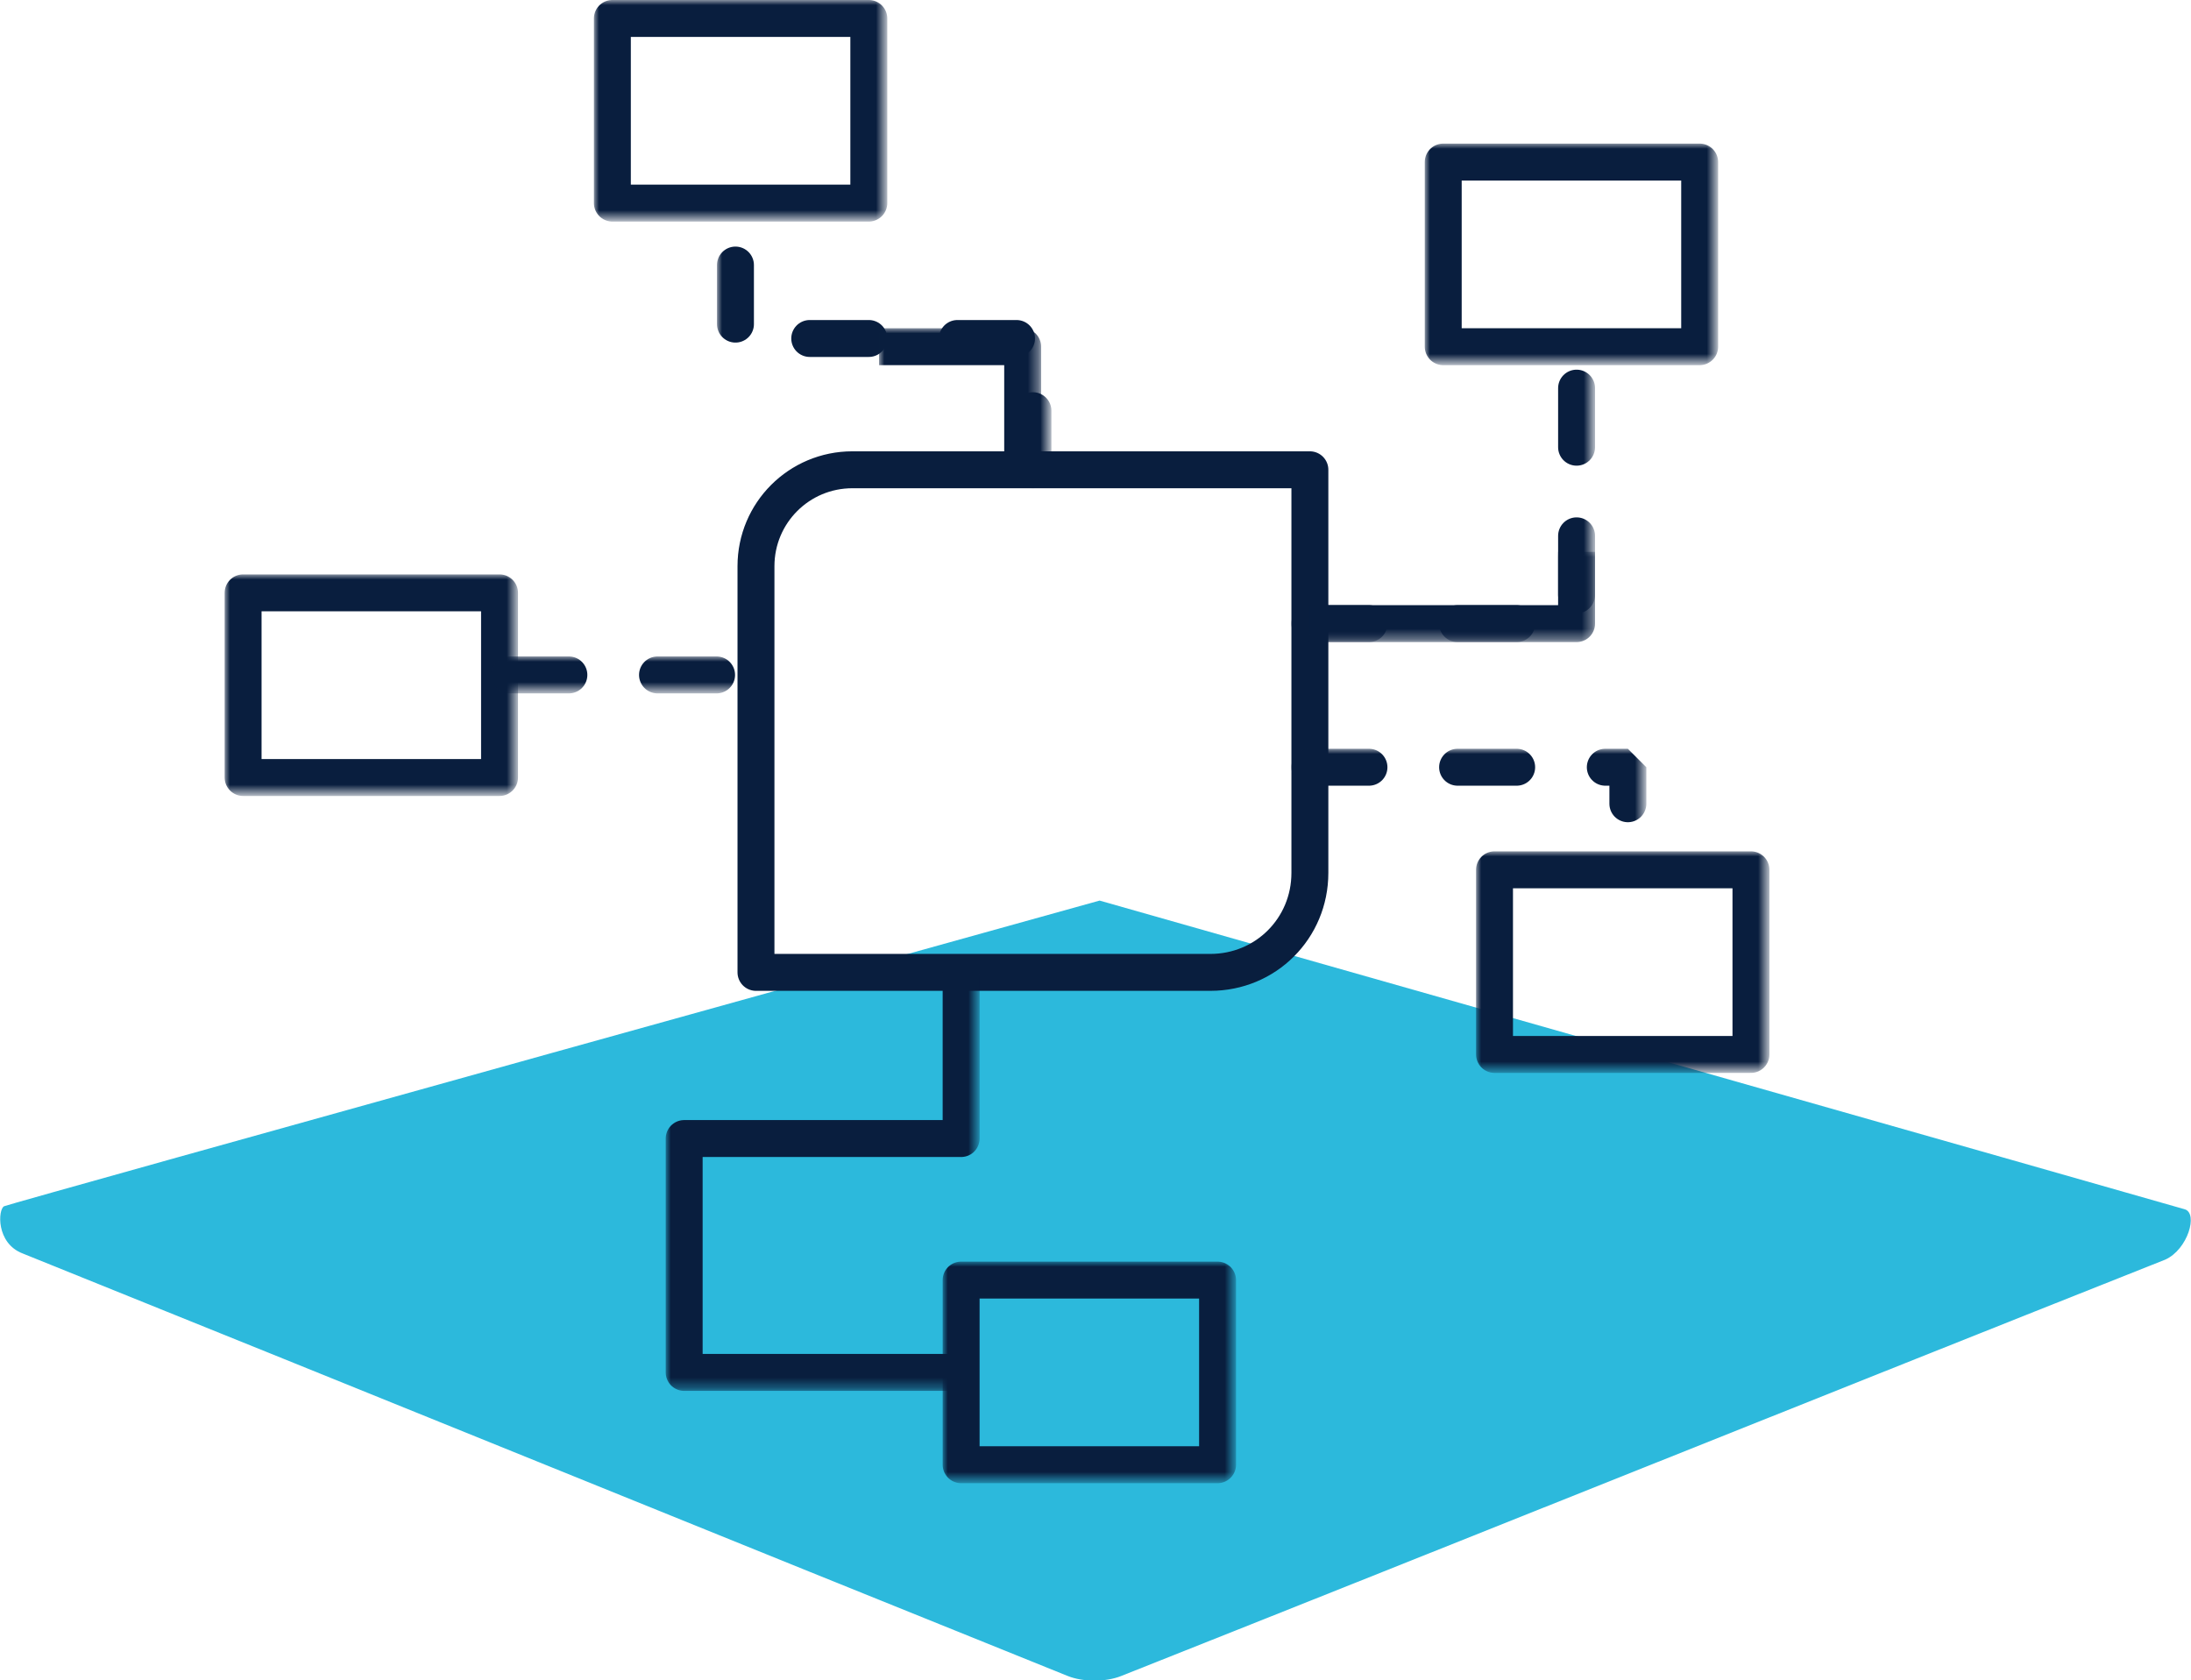
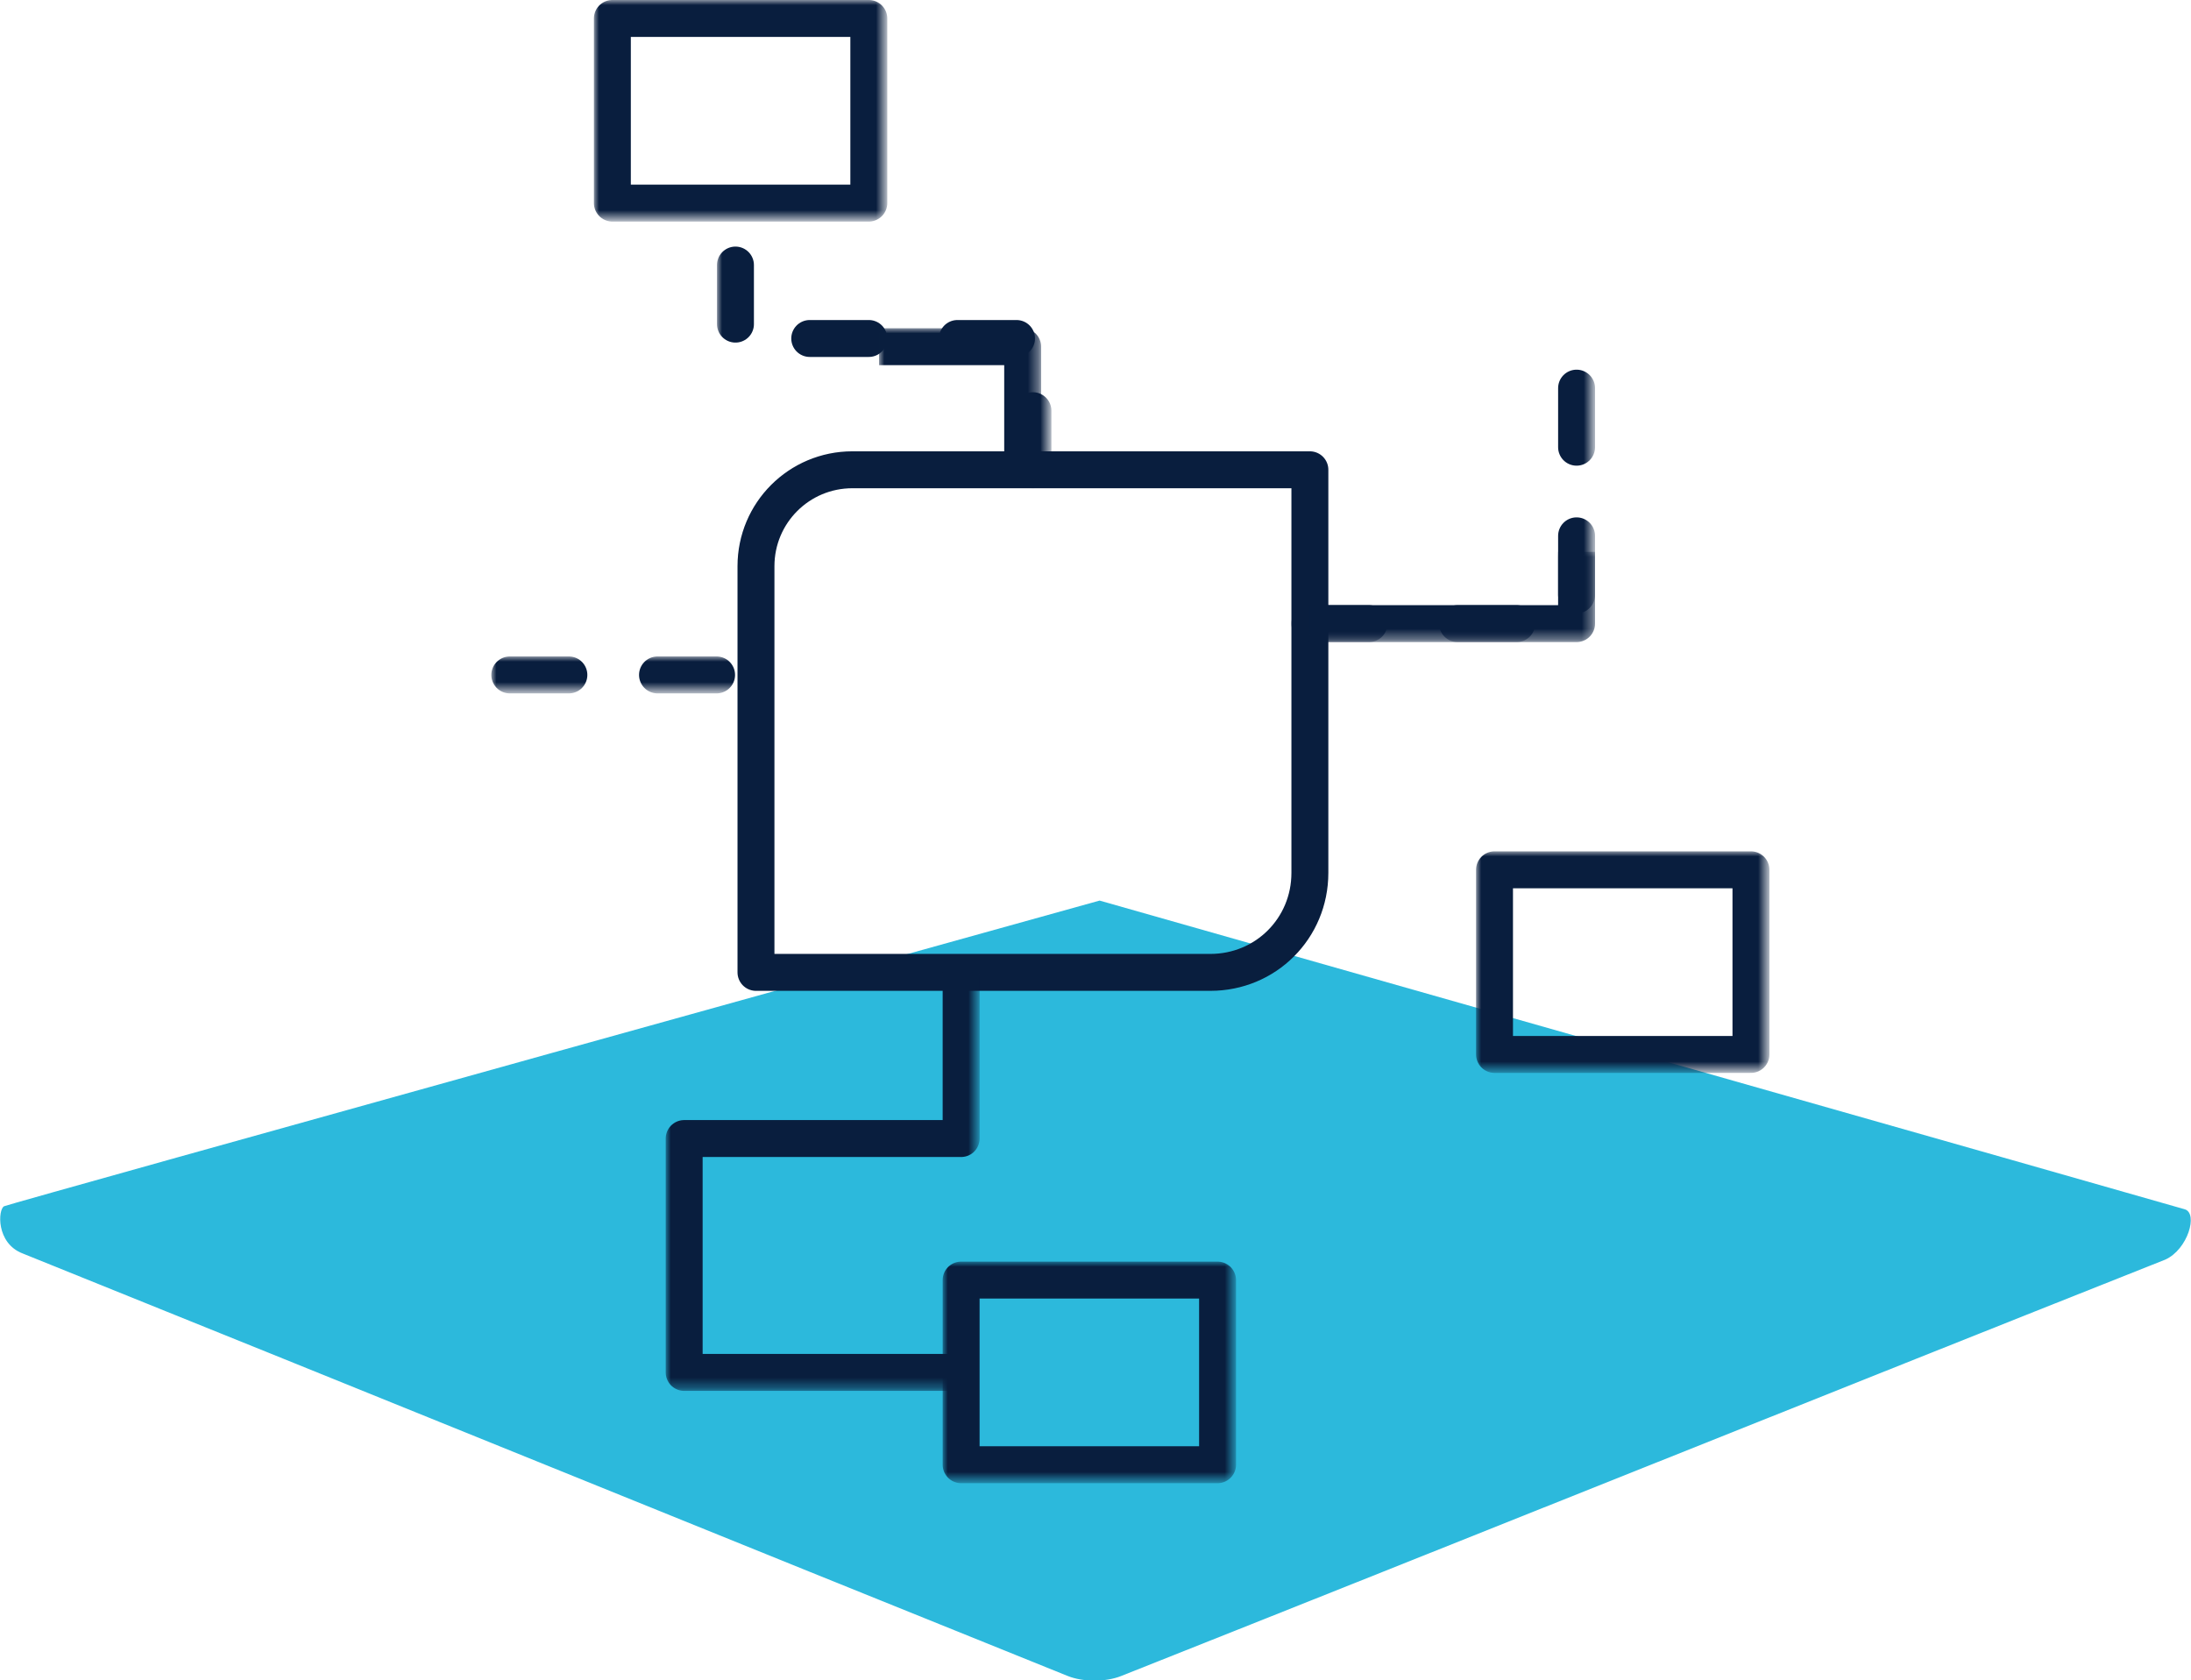
<svg xmlns="http://www.w3.org/2000/svg" version="1.1" id="Layer_1" x="0px" y="0px" width="213.6px" height="163.8px" viewBox="0 0 213.6 163.8" style="enable-background:new 0 0 213.6 163.8;" xml:space="preserve">
  <style type="text/css">
	.st0{fill:#2CB9DC;}
	.st1{fill:none;stroke:#091E3E;stroke-width:3.6;stroke-linejoin:round;}
	.st2{filter:url(#Adobe_OpacityMaskFilter);}
	.st3{fill:#FFFFFF;}
	.st4{mask:url(#mask-4_1_);fill:none;stroke:#091E3E;stroke-width:3.6;stroke-linejoin:round;}
	.st5{filter:url(#Adobe_OpacityMaskFilter_1_);}
	.st6{mask:url(#mask-4_2_);fill:none;stroke:#091E3E;stroke-width:3.6;stroke-linejoin:round;}
	.st7{filter:url(#Adobe_OpacityMaskFilter_2_);}
	.st8{mask:url(#mask-4_3_);fill:none;stroke:#091E3E;stroke-width:3.6;stroke-linejoin:round;}
	.st9{filter:url(#Adobe_OpacityMaskFilter_3_);}
	.st10{mask:url(#mask-4_4_);fill:none;stroke:#091E3E;stroke-width:3.6;stroke-linejoin:round;}
	.st11{filter:url(#Adobe_OpacityMaskFilter_4_);}
	.st12{mask:url(#mask-4_5_);fill:none;stroke:#091E3E;stroke-width:3.6;stroke-linejoin:round;}
	.st13{filter:url(#Adobe_OpacityMaskFilter_5_);}
	
		.st14{mask:url(#mask-4_6_);fill:none;stroke:#091E3E;stroke-width:3.6;stroke-linecap:round;stroke-linejoin:bevel;stroke-dasharray:5.76,8.64;}
	.st15{filter:url(#Adobe_OpacityMaskFilter_6_);}
	
		.st16{mask:url(#mask-4_7_);fill:none;stroke:#091E3E;stroke-width:3.6;stroke-linecap:round;stroke-linejoin:bevel;stroke-dasharray:5.76,8.64;}
	.st17{filter:url(#Adobe_OpacityMaskFilter_7_);}
	.st18{mask:url(#mask-4_8_);fill:none;stroke:#091E3E;stroke-width:3.6;stroke-linejoin:round;}
	.st19{filter:url(#Adobe_OpacityMaskFilter_8_);}
	
		.st20{mask:url(#mask-4_9_);fill:none;stroke:#091E3E;stroke-width:3.6;stroke-linecap:round;stroke-linejoin:bevel;stroke-dasharray:5.76,8.64;}
	.st21{filter:url(#Adobe_OpacityMaskFilter_9_);}
	.st22{mask:url(#mask-4_10_);fill:none;stroke:#091E3E;stroke-width:3.6;stroke-linejoin:round;}
	.st23{filter:url(#Adobe_OpacityMaskFilter_10_);}
	
		.st24{mask:url(#mask-4_11_);fill:none;stroke:#091E3E;stroke-width:3.6;stroke-linecap:round;stroke-linejoin:bevel;stroke-dasharray:5.76,8.64;}
	.st25{filter:url(#Adobe_OpacityMaskFilter_11_);}
	.st26{mask:url(#mask-4_12_);fill:none;stroke:#091E3E;stroke-width:3.6;stroke-linejoin:round;}
</style>
  <g id="Symbols">
    <g id="wholesale-symbol">
      <g id="Group-21">
        <g id="Clip-2">
			</g>
        <path class="st0" d="M213,117.9c-0.6-0.2-105.8-30.1-105.8-30.1S0.7,117.4,0.4,117.6c-0.6,0.3-0.8,3.6,1.8,4.6     c34,13.7,67.9,27.5,101.9,41.2c1.5,0.6,3.7,0.6,5.2,0c34-13.5,67.8-27.1,101.8-40.6C213.3,121.8,214.3,118.3,213,117.9z" />
        <path id="Stroke-6" class="st1" d="M118,94.8H73.7V55.2c0-5.2,4.2-9.4,9.4-9.4h44.6v39.3C127.7,90.5,123.4,94.8,118,94.8z" />
        <g id="Clip-9">
			</g>
        <defs>
          <filter id="Adobe_OpacityMaskFilter" filterUnits="userSpaceOnUse" x="57.9" y="0" width="28.6" height="21.6">
            <feColorMatrix type="matrix" values="1 0 0 0 0  0 1 0 0 0  0 0 1 0 0  0 0 0 1 0" />
          </filter>
        </defs>
        <mask maskUnits="userSpaceOnUse" x="57.9" y="0" width="28.6" height="21.6" id="mask-4_1_">
          <g class="st2">
            <polygon id="path-3_1_" class="st3" points="-0.3,164.8 213.7,164.8 213.7,-0.2 -0.3,-0.2      " />
          </g>
        </mask>
        <polygon id="Stroke-8" class="st4" points="59.7,19.8 84.7,19.8 84.7,1.8 59.7,1.8    " />
        <defs>
          <filter id="Adobe_OpacityMaskFilter_1_" filterUnits="userSpaceOnUse" x="21.9" y="56" width="28.6" height="21.6">
            <feColorMatrix type="matrix" values="1 0 0 0 0  0 1 0 0 0  0 0 1 0 0  0 0 0 1 0" />
          </filter>
        </defs>
        <mask maskUnits="userSpaceOnUse" x="21.9" y="56" width="28.6" height="21.6" id="mask-4_2_">
          <g class="st5">
            <polygon id="path-3_2_" class="st3" points="-0.3,164.8 213.7,164.8 213.7,-0.2 -0.3,-0.2      " />
          </g>
        </mask>
-         <polygon id="Stroke-10" class="st6" points="23.7,75.8 48.7,75.8 48.7,57.8 23.7,57.8    " />
        <defs>
          <filter id="Adobe_OpacityMaskFilter_2_" filterUnits="userSpaceOnUse" x="91.9" y="123" width="28.6" height="21.6">
            <feColorMatrix type="matrix" values="1 0 0 0 0  0 1 0 0 0  0 0 1 0 0  0 0 0 1 0" />
          </filter>
        </defs>
        <mask maskUnits="userSpaceOnUse" x="91.9" y="123" width="28.6" height="21.6" id="mask-4_3_">
          <g class="st7">
            <polygon id="path-3_3_" class="st3" points="-0.3,164.8 213.7,164.8 213.7,-0.2 -0.3,-0.2      " />
          </g>
        </mask>
        <polygon id="Stroke-11" class="st8" points="93.7,142.8 118.7,142.8 118.7,124.8 93.7,124.8    " />
        <defs>
          <filter id="Adobe_OpacityMaskFilter_3_" filterUnits="userSpaceOnUse" x="138.9" y="14" width="28.6" height="21.6">
            <feColorMatrix type="matrix" values="1 0 0 0 0  0 1 0 0 0  0 0 1 0 0  0 0 0 1 0" />
          </filter>
        </defs>
        <mask maskUnits="userSpaceOnUse" x="138.9" y="14" width="28.6" height="21.6" id="mask-4_4_">
          <g class="st9">
            <polygon id="path-3_4_" class="st3" points="-0.3,164.8 213.7,164.8 213.7,-0.2 -0.3,-0.2      " />
          </g>
        </mask>
-         <polygon id="Stroke-12" class="st10" points="140.7,33.8 165.7,33.8 165.7,15.8 140.7,15.8    " />
        <defs>
          <filter id="Adobe_OpacityMaskFilter_4_" filterUnits="userSpaceOnUse" x="143.9" y="83" width="28.6" height="21.6">
            <feColorMatrix type="matrix" values="1 0 0 0 0  0 1 0 0 0  0 0 1 0 0  0 0 0 1 0" />
          </filter>
        </defs>
        <mask maskUnits="userSpaceOnUse" x="143.9" y="83" width="28.6" height="21.6" id="mask-4_5_">
          <g class="st11">
            <polygon id="path-3_5_" class="st3" points="-0.3,164.8 213.7,164.8 213.7,-0.2 -0.3,-0.2      " />
          </g>
        </mask>
        <polygon id="Stroke-13" class="st12" points="145.7,102.8 170.7,102.8 170.7,84.8 145.7,84.8    " />
        <defs>
          <filter id="Adobe_OpacityMaskFilter_5_" filterUnits="userSpaceOnUse" x="69.9" y="17" width="32.6" height="30.6">
            <feColorMatrix type="matrix" values="1 0 0 0 0  0 1 0 0 0  0 0 1 0 0  0 0 0 1 0" />
          </filter>
        </defs>
        <mask maskUnits="userSpaceOnUse" x="69.9" y="17" width="32.6" height="30.6" id="mask-4_6_">
          <g class="st13">
            <polygon id="path-3_6_" class="st3" points="-0.3,164.8 213.7,164.8 213.7,-0.2 -0.3,-0.2      " />
          </g>
        </mask>
        <path id="Stroke-14" class="st14" d="M100.7,45.8V33h-29V18.8" />
        <defs>
          <filter id="Adobe_OpacityMaskFilter_6_" filterUnits="userSpaceOnUse" x="47.9" y="64" width="27.6" height="3.6">
            <feColorMatrix type="matrix" values="1 0 0 0 0  0 1 0 0 0  0 0 1 0 0  0 0 0 1 0" />
          </filter>
        </defs>
        <mask maskUnits="userSpaceOnUse" x="47.9" y="64" width="27.6" height="3.6" id="mask-4_7_">
          <g class="st15">
            <polygon id="path-3_7_" class="st3" points="-0.3,164.8 213.7,164.8 213.7,-0.2 -0.3,-0.2      " />
          </g>
        </mask>
        <path id="Stroke-15" class="st16" d="M49.7,65.8h24" />
        <defs>
          <filter id="Adobe_OpacityMaskFilter_7_" filterUnits="userSpaceOnUse" x="64.9" y="94.8" width="30.6" height="40.8">
            <feColorMatrix type="matrix" values="1 0 0 0 0  0 1 0 0 0  0 0 1 0 0  0 0 0 1 0" />
          </filter>
        </defs>
        <mask maskUnits="userSpaceOnUse" x="64.9" y="94.8" width="30.6" height="40.8" id="mask-4_8_">
          <g class="st17">
            <polygon id="path-3_8_" class="st3" points="-0.3,164.8 213.7,164.8 213.7,-0.2 -0.3,-0.2      " />
          </g>
        </mask>
        <polyline id="Stroke-16" class="st18" points="93.7,94.8 93.7,111 66.7,111 66.7,133.8 93.7,133.8    " />
        <defs>
          <filter id="Adobe_OpacityMaskFilter_8_" filterUnits="userSpaceOnUse" x="125.9" y="73" width="34.6" height="14.6">
            <feColorMatrix type="matrix" values="1 0 0 0 0  0 1 0 0 0  0 0 1 0 0  0 0 0 1 0" />
          </filter>
        </defs>
        <mask maskUnits="userSpaceOnUse" x="125.9" y="73" width="34.6" height="14.6" id="mask-4_9_">
          <g class="st19">
-             <polygon id="path-3_9_" class="st3" points="-0.3,164.8 213.7,164.8 213.7,-0.2 -0.3,-0.2      " />
-           </g>
+             </g>
        </mask>
        <path id="Stroke-17" class="st20" d="M127.7,74.8h31v11" />
        <defs>
          <filter id="Adobe_OpacityMaskFilter_9_" filterUnits="userSpaceOnUse" x="85.7" y="32" width="15.8" height="14.8">
            <feColorMatrix type="matrix" values="1 0 0 0 0  0 1 0 0 0  0 0 1 0 0  0 0 0 1 0" />
          </filter>
        </defs>
        <mask maskUnits="userSpaceOnUse" x="85.7" y="32" width="15.8" height="14.8" id="mask-4_10_">
          <g class="st21">
            <polygon id="path-3_10_" class="st3" points="-0.3,164.8 213.7,164.8 213.7,-0.2 -0.3,-0.2      " />
          </g>
        </mask>
        <polyline id="Stroke-18" class="st22" points="99.7,46.8 99.7,33.8 85.7,33.8    " />
        <defs>
          <filter id="Adobe_OpacityMaskFilter_10_" filterUnits="userSpaceOnUse" x="125.9" y="32" width="29.6" height="30.6">
            <feColorMatrix type="matrix" values="1 0 0 0 0  0 1 0 0 0  0 0 1 0 0  0 0 0 1 0" />
          </filter>
        </defs>
        <mask maskUnits="userSpaceOnUse" x="125.9" y="32" width="29.6" height="30.6" id="mask-4_11_">
          <g class="st23">
            <polygon id="path-3_11_" class="st3" points="-0.3,164.8 213.7,164.8 213.7,-0.2 -0.3,-0.2      " />
          </g>
        </mask>
        <path id="Stroke-19" class="st24" d="M127.7,60.8h26v-27" />
        <defs>
          <filter id="Adobe_OpacityMaskFilter_11_" filterUnits="userSpaceOnUse" x="127.7" y="53.8" width="27.8" height="8.8">
            <feColorMatrix type="matrix" values="1 0 0 0 0  0 1 0 0 0  0 0 1 0 0  0 0 0 1 0" />
          </filter>
        </defs>
        <mask maskUnits="userSpaceOnUse" x="127.7" y="53.8" width="27.8" height="8.8" id="mask-4_12_">
          <g class="st25">
            <polygon id="path-3_12_" class="st3" points="-0.3,164.8 213.7,164.8 213.7,-0.2 -0.3,-0.2      " />
          </g>
        </mask>
        <polyline id="Stroke-20" class="st26" points="127.7,60.8 153.7,60.8 153.7,53.8    " />
      </g>
    </g>
  </g>
</svg>